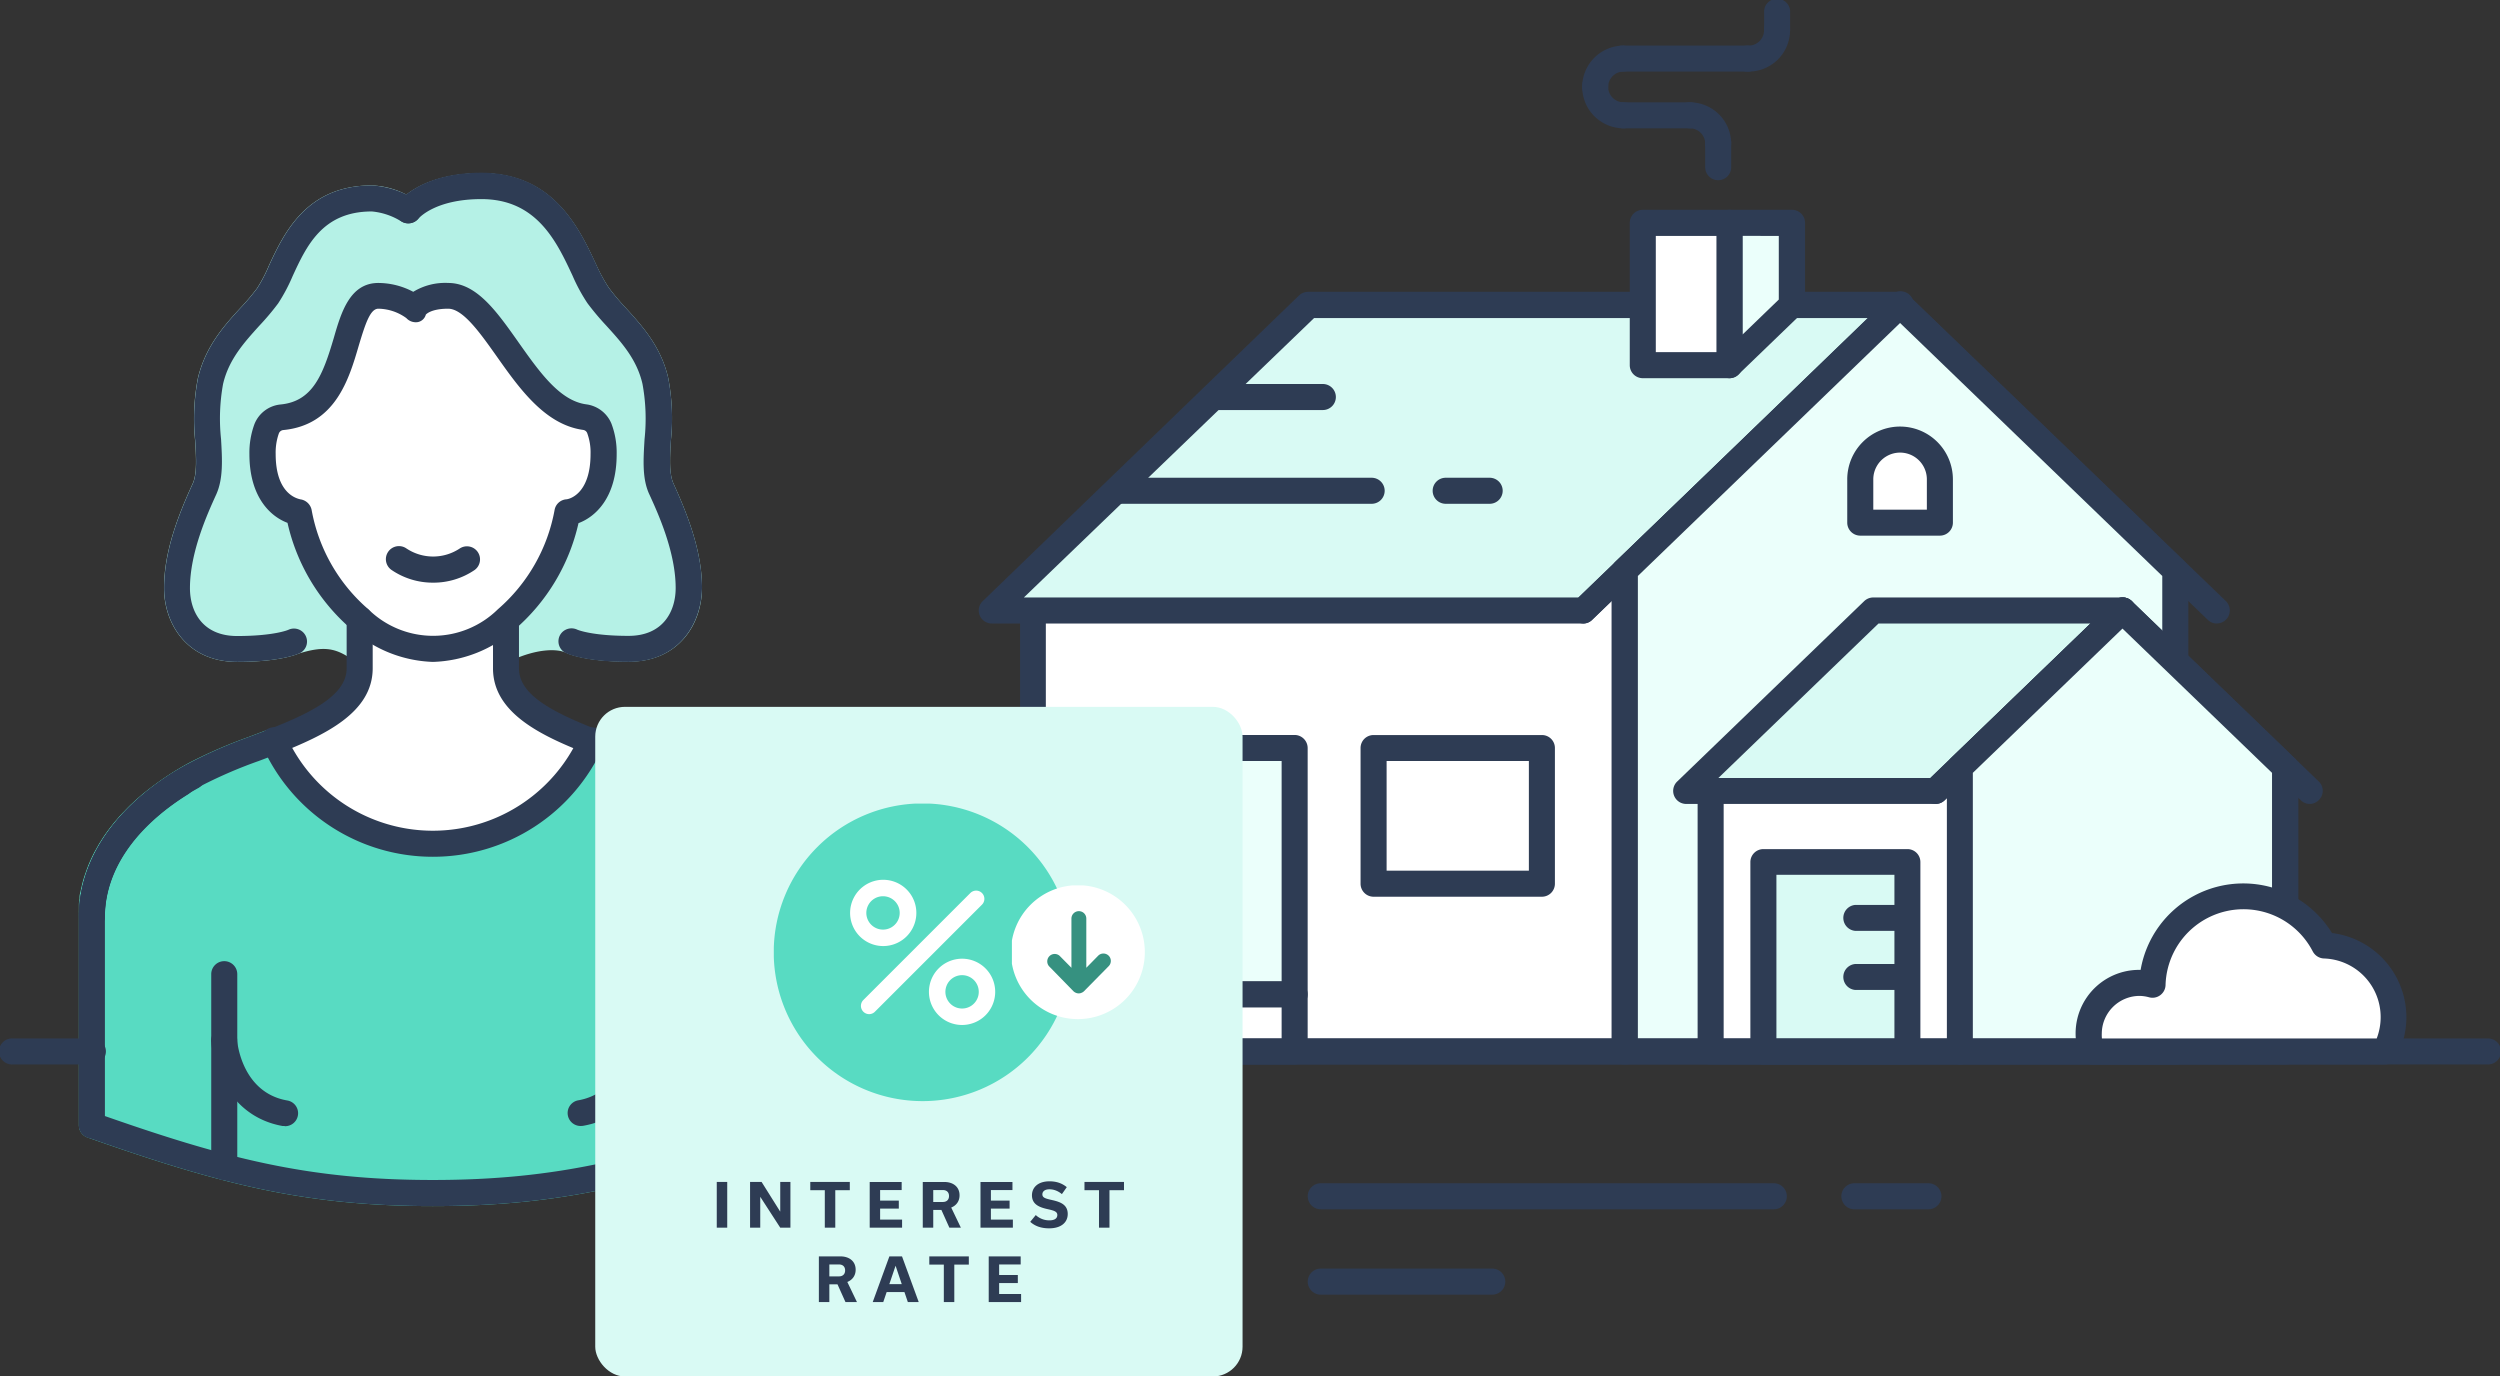
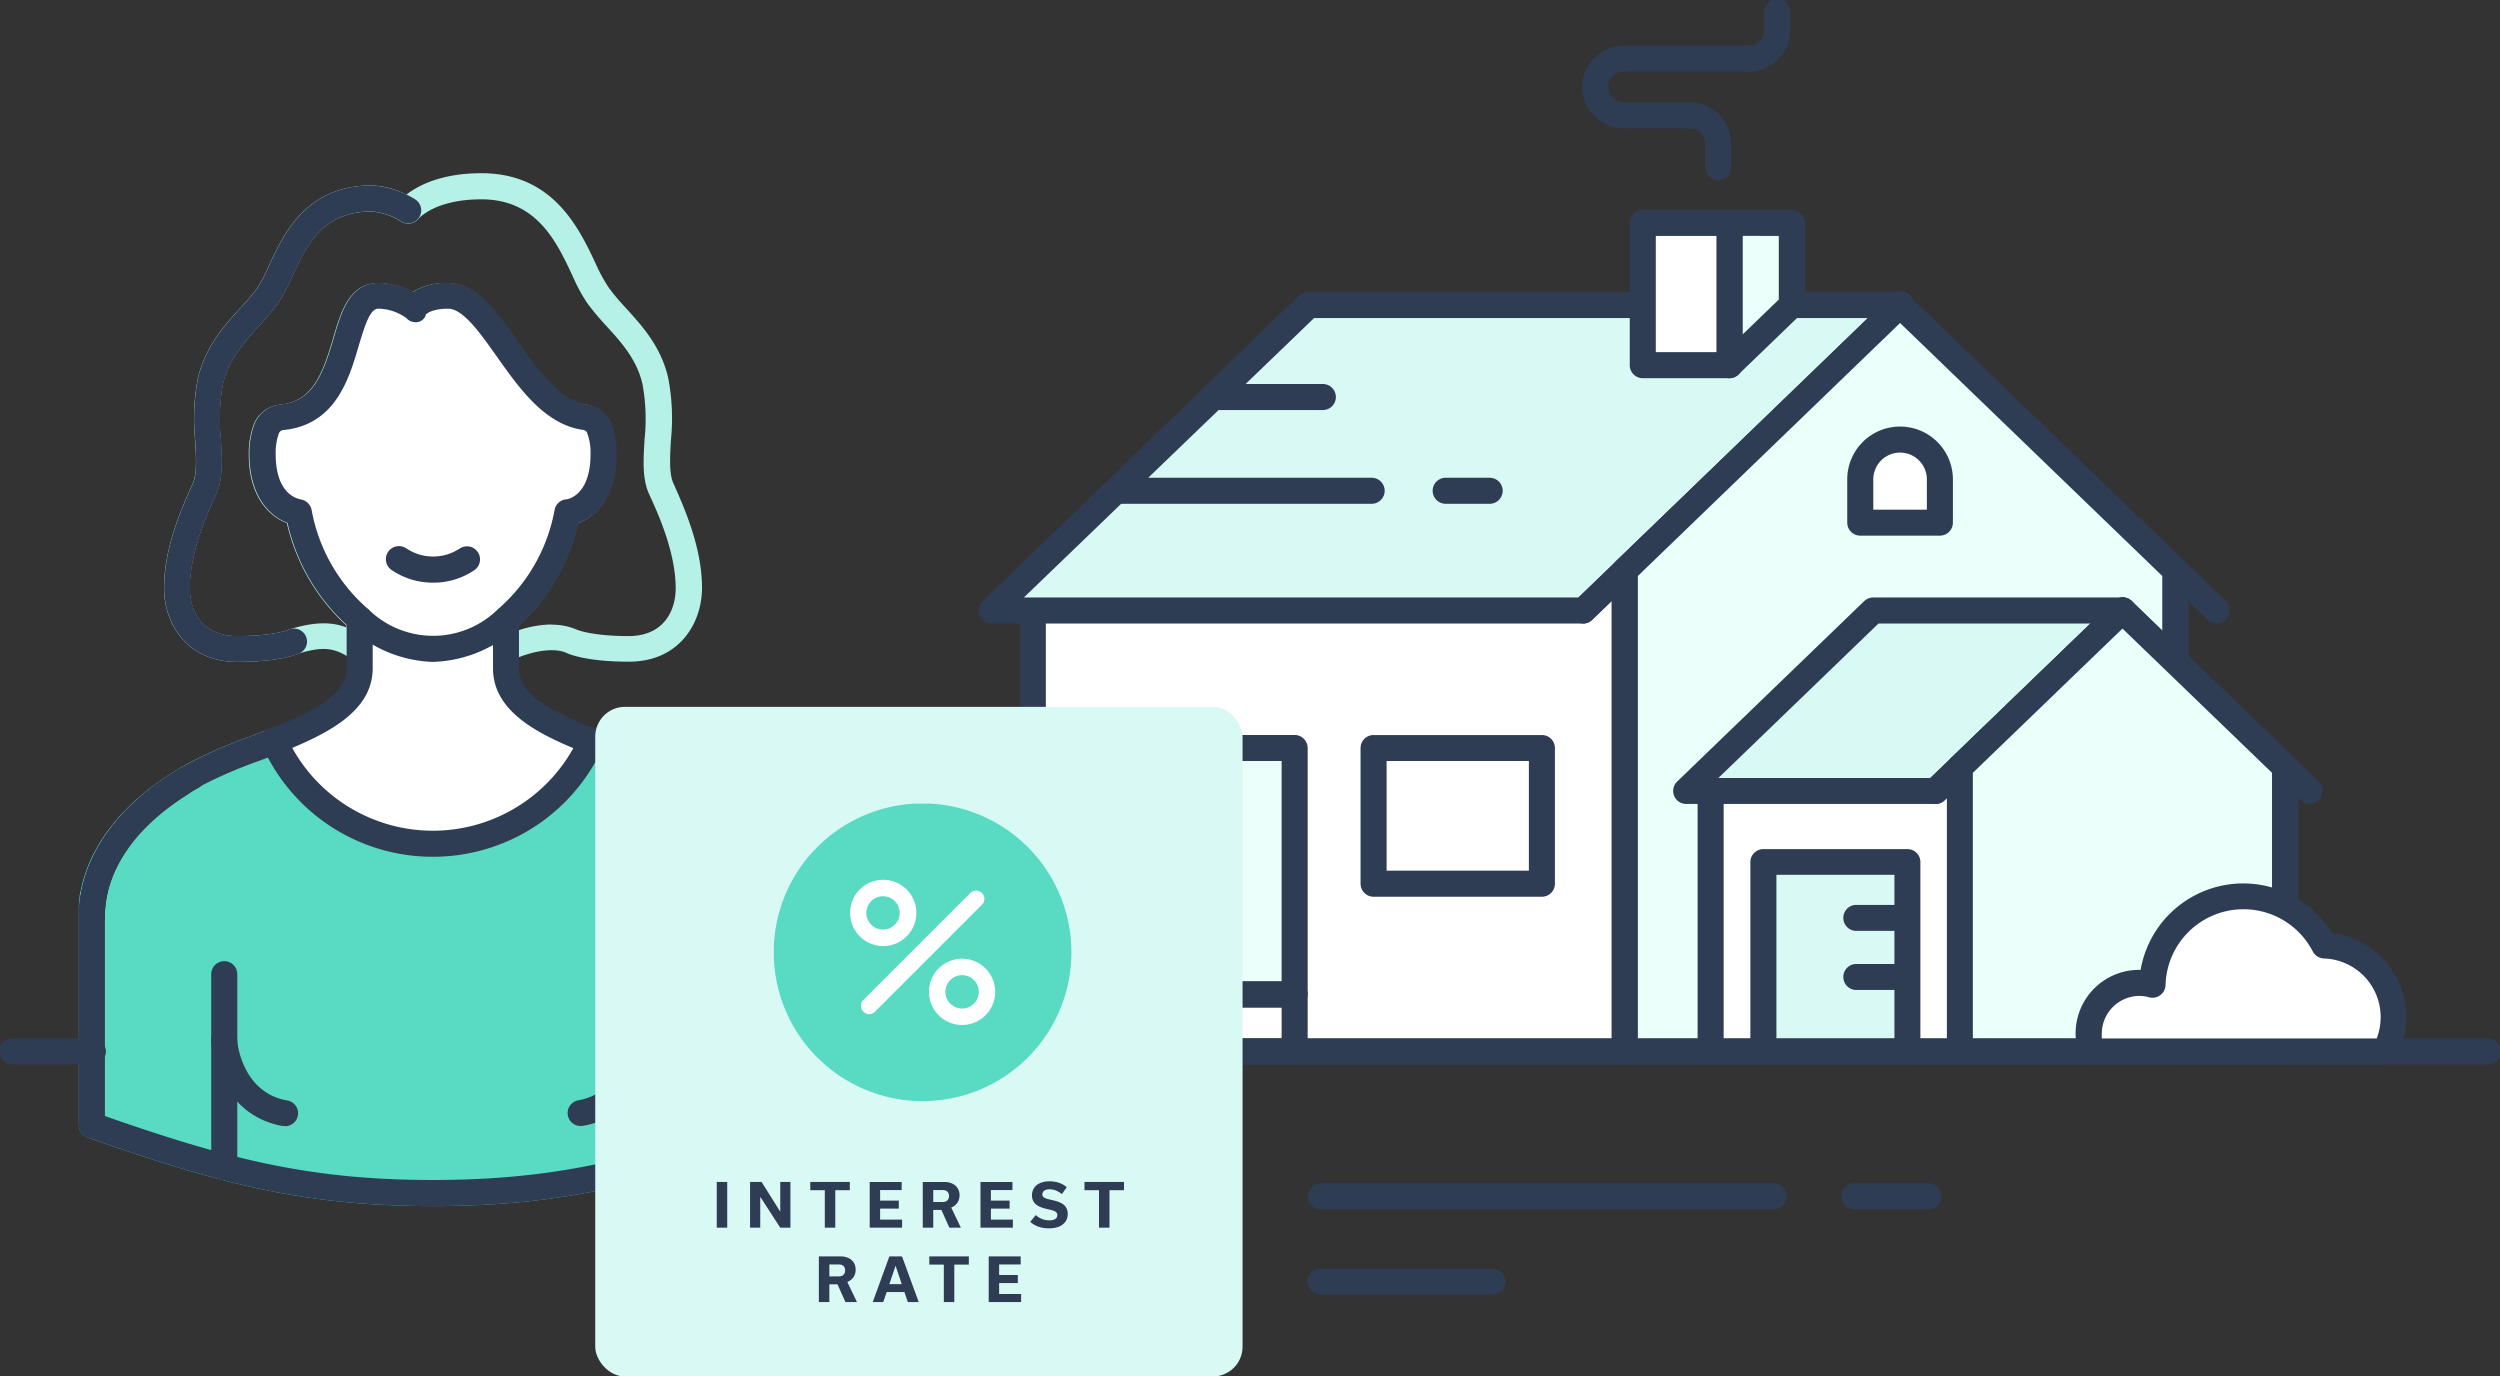
<svg xmlns="http://www.w3.org/2000/svg" width="336" height="185" fill="none">
  <rect width="100%" height="100%" fill="#333333" stroke="none" />
  <g clip-path="url(#a)">
    <path d="M104 122.62v-.99c0-.19 0-.38-.06-.59-.06-.21 0-.2 0-.3 0-.1-.07-.42-.11-.64a3.477 3.477 0 0 0-.08-.35c0-.23-.1-.45-.16-.69-.06-.24-.08-.26-.11-.39s-.14-.48-.23-.73l-.15-.43c-.09-.25-.19-.5-.3-.76-.11-.26-.14-.32-.21-.48-.07-.16-.23-.5-.36-.76l-.28-.53c-.14-.25-.28-.5-.44-.75-.16-.25-.24-.39-.37-.59-.13-.2-.32-.48-.49-.73l-.48-.65-.54-.67-.64-.74-.54-.58c-.27-.28-.54-.57-.84-.85-.3-.28-.32-.29-.47-.43-.37-.34-.74-.67-1.15-1l-.26-.2a37.544 37.544 0 0 0-5.66-3.79 97.13 97.13 0 0 0-10.47-4.37 23.358 23.358 0 0 1-33.991 10.034A23.357 23.357 0 0 1 36.99 99.63 96.227 96.227 0 0 0 26.53 104a37.55 37.55 0 0 0-5.66 3.79l-.26.2c-.4.34-.78.67-1.14 1-.16.14-.32.28-.47.43-.15.15-.58.57-.85.85l-.54.58c-.22.25-.43.49-.63.74s-.37.45-.54.67c-.17.22-.33.44-.48.65-.15.21-.34.49-.5.73l-.37.59c-.15.25-.3.5-.43.75l-.28.53-.37.76c-.07.16-.14.33-.21.48-.07.15-.2.51-.29.76l-.16.43c-.08.25-.15.49-.22.73s-.08.26-.11.39-.12.46-.17.69c-.05.23-.05.23-.07.35-.02.12-.08.43-.11.64-.03.21 0 .2 0 .3 0 .1-.05.4-.07.59a2.451 2.451 0 0 0 0 .26v29.33c18.33 6.48 29.38 9.12 45.81 9.12 16.43 0 27.48-2.64 45.8-9.12v-28c-.2-.18-.2-.38-.21-.6Z" fill="#58DBC2" />
    <path d="M58.17 162.1c-17.28 0-28.72-3-46.34-9.2a1.752 1.752 0 0 1-1.23-1.67v-28.66a1.104 1.104 0 0 1 0-.18v-.81c0-.32.05-.53.09-.76v-.23c0-.34.09-.57.14-.82l.07-.31c.07-.32.13-.57.19-.83l.09-.32c.11-.38.19-.64.29-.91l.13-.38c.14-.38.24-.65.36-.94.06-.13.12-.29.19-.44.16-.35.29-.62.43-.9s.2-.38.31-.57c.11-.19.31-.56.47-.83l.41-.65a21.82 21.82 0 0 1 1.06-1.49c.19-.24.37-.48.57-.72l.68-.79.45-.48.13-.13c.29-.31.58-.61.9-.92l.34-.31.15-.14c.39-.36.79-.71 1.22-1.07l.17-.13a40.035 40.035 0 0 1 6-4 65.548 65.548 0 0 1 8-3.47c.87-.33 1.75-.66 2.61-1a1.75 1.75 0 0 1 2.24.92 21.61 21.61 0 0 0 39.41 0 1.75 1.75 0 0 1 2.24-.92l2.63 1a66.987 66.987 0 0 1 8 3.44 40.344 40.344 0 0 1 5.93 4l.26.21c.44.36.83.71 1.22 1.07l.5.46c.31.3.61.6.9.91l.12.13c.16.16.31.32.45.48.24.27.47.53.69.8.22.27.39.47.57.71.18.24.36.48.52.71l.54.78.4.64c.17.28.32.55.47.82.15.27.22.4.31.6.09.2.27.54.39.81s.18.39.24.54c.06.15.22.55.32.82l.17.47c.09.28.17.54.25.81l.12.41c.07.28.13.53.18.78l.08.39c0 .23.09.45.12.68l.06.38c0 .2 0 .42.07.63V151.28a1.754 1.754 0 0 1-1.37 1.71c-17.23 6.15-28.67 9.11-45.91 9.11ZM14.1 149.99c16.62 5.83 27.66 8.61 44.07 8.61s27.46-2.78 44.09-8.62v-27.27a.939.939 0 0 1 0-.15v-.49l1.71-.4-1.74.17a5.046 5.046 0 0 0-.06-.52v-.28c0-.19-.06-.37-.1-.57v-.2c-.07-.32-.12-.52-.17-.73l-.07-.22c-.1-.35-.16-.56-.23-.78l-.12-.32c-.11-.3-.2-.52-.29-.75l-.16-.37c-.13-.29-.24-.52-.36-.75-.12-.23-.17-.33-.26-.49-.09-.16-.25-.46-.39-.69l-.34-.53c-.14-.23-.3-.45-.46-.68l-.44-.6-.5-.61c-.19-.24-.38-.47-.59-.7l-.38-.4-.12-.13c-.26-.27-.51-.53-.79-.8l-.45-.41c-.34-.31-.69-.63-1.07-.94l-.25-.2a36.58 36.58 0 0 0-5.4-3.61c-2.462-1.244-5-2.33-7.6-3.25l-1.17-.44a25.105 25.105 0 0 1-22.17 13.32 25.114 25.114 0 0 1-22.17-13.32l-1.13.43a61.68 61.68 0 0 0-7.61 3.26 36.073 36.073 0 0 0-5.41 3.61l-.15.13c-.47.38-.83.7-1.17 1l-.43.39c-.29.28-.55.54-.8.81l-.13.13-.37.4-.6.7c-.17.2-.34.41-.49.61l-.45.6c-.16.23-.31.45-.45.67-.14.22-.24.37-.34.55-.1.18-.27.45-.39.67a14.091 14.091 0 0 0-.59 1.19l-.19.42c-.1.24-.19.46-.27.68l-.14.39c-.07.23-.14.44-.2.66l-.1.35c-.06.21-.1.41-.15.62l-.07.3c0 .21-.07.4-.09.58v.16c0 .3-.06.47-.08.64v1.42l-.22 26.75Z" fill="#58DBC2" />
    <path d="M104.01 152.98c-.464 0-.909-.184-1.237-.513a1.746 1.746 0 0 1-.513-1.237v-28c0-6.15-4-12-11.14-16.5a1.777 1.777 0 0 1-.79-1.093 1.768 1.768 0 0 1 .683-1.836 1.766 1.766 0 0 1 1.957-.071c11.13 6.94 12.79 15.17 12.79 19.46v28a1.749 1.749 0 0 1-1.75 1.79ZM86.22 158.6a1.747 1.747 0 0 1-1.75-1.75v-25.92a1.749 1.749 0 0 1 3.5 0v25.92a1.749 1.749 0 0 1-1.75 1.75Z" fill="#2E3C54" />
    <path d="M78.1 151.33a1.739 1.739 0 0 1-.31-3.46c6-1.11 6.66-7.79 6.69-8.07a1.749 1.749 0 1 1 3.49.27c-.26 3.33-2.58 10-9.55 11.23-.105.02-.212.03-.32.03ZM12.35 152.98a1.747 1.747 0 0 1-1.75-1.75v-28c0-4.29 1.67-12.52 12.8-19.46a1.756 1.756 0 0 1 1.957.071 1.77 1.77 0 0 1 .708 1.148 1.766 1.766 0 0 1-.815 1.781c-7.19 4.49-11.15 10.35-11.15 16.5v28a1.752 1.752 0 0 1-1.75 1.71ZM30.14 158.6a1.747 1.747 0 0 1-1.75-1.75v-25.92a1.749 1.749 0 0 1 3.5 0v25.92a1.749 1.749 0 0 1-1.75 1.75Z" fill="#2E3C54" />
    <path d="M38.26 151.33c-.103.01-.207.01-.31 0-7-1.27-9.3-7.9-9.55-11.23a1.746 1.746 0 0 1 .909-1.809 1.756 1.756 0 0 1 1.394-.108 1.756 1.756 0 0 1 1.028.948c.097.22.148.458.149.699 0 .28.65 7 6.7 8.07a1.738 1.738 0 0 1 1.477 1.881 1.743 1.743 0 0 1-1.797 1.579v-.03ZM12.35 124.97a1.747 1.747 0 0 1-1.75-1.75c0-6.84 3.94-13.37 11.11-18.38 1.1-.76 2.17-1.43 3.26-2a1.74 1.74 0 0 1 1.33-.153 1.746 1.746 0 0 1 1.259 1.483 1.753 1.753 0 0 1-.889 1.73 34.916 34.916 0 0 0-3 1.85c-7.95 5.56-9.61 11.5-9.61 15.51a1.752 1.752 0 0 1-1.71 1.71Z" fill="#2E3C54" />
-     <path d="M31.9 87.21c-5.64 0-8.09-4.09-8.09-8.18 0-4.91 2.14-9.92 3.68-13.29 1.54-3.37-.46-9 .82-14.54 1.23-5.32 5.32-8.18 7.68-11.46 2.67-3.71 3.88-13.09 14-13.09a10.86 10.86 0 0 1 4.91 1.64s2.55-3.28 9.82-3.28c11 0 13 11 15.65 14.73 2.35 3.28 6.45 6.14 7.67 11.46 1.28 5.5-.72 11.15.82 14.54 1.54 3.39 3.69 8.38 3.69 13.29 0 4.09-2.46 8.18-8.09 8.18s-7.66-1-7.66-1c-2-.9-5.14-.69-8.81 1v-4a24.73 24.73 0 0 0 8.24-14.38s4.86-.46 4.86-7.83a9.23 9.23 0 0 0-.57-3.47 2.46 2.46 0 0 0-2-1.5c-8.32-1.15-12.25-16.31-18.37-16.31-3.66 0-4.48 1.64-4.48 1.64a8.19 8.19 0 0 0-4.82-1.65c-5.75 0-2.67 15.32-13 16.32a2.47 2.47 0 0 0-2 1.54 9.592 9.592 0 0 0-.55 3.42c0 7.37 4.86 7.83 4.86 7.83a24.67 24.67 0 0 0 8.23 14.38v4c-2.58-1.77-4.63-2.32-8.8-1-.03 0-2.06 1.01-7.69 1.01Z" fill="#B5F1E6" />
    <path d="M48.36 88.96a1.68 1.68 0 0 1-1-.31c-2.16-1.47-3.65-1.92-7.21-.81-.65.27-3.06 1.12-8.27 1.12-6.76 0-9.84-5.15-9.84-9.93 0-4.94 1.94-9.86 3.84-14 .61-1.33.48-3.5.34-5.81a29 29 0 0 1 .37-8.39c1-4.21 3.47-7 5.68-9.4a30.574 30.574 0 0 0 2.28-2.69 19.879 19.879 0 0 0 1.6-3.07c2-4.28 5-10.75 13.83-10.75a11.11 11.11 0 0 1 4.64 1.24c1.51-1.18 4.62-2.88 10.09-2.88 9.67 0 13.14 7.42 15.43 12.33a21.624 21.624 0 0 0 1.71 3.1 32.174 32.174 0 0 0 2.27 2.69c2.21 2.43 4.72 5.19 5.69 9.4.526 2.764.648 5.59.36 8.39-.13 2.31-.26 4.48.35 5.81 1.89 4.16 3.83 9.08 3.83 14 0 4.78-3.07 9.93-9.83 9.93-5.87 0-8.2-1.08-8.44-1.2-1.21-.55-3.8-.58-7.29 1a1.75 1.75 0 0 1-2.48-1.59v-4a1.73 1.73 0 0 1 .63-1.34 23.11 23.11 0 0 0 7.63-13.37 1.74 1.74 0 0 1 1.55-1.41c.31 0 3.28-.61 3.28-6.09a7.479 7.479 0 0 0-.45-2.81.681.681 0 0 0-.55-.43c-5.13-.71-8.58-5.59-11.63-9.91-2.22-3.13-4.51-6.38-6.51-6.38-2.36 0-3 .79-3 .8a1.38 1.38 0 0 1-1.08 1 1.72 1.72 0 0 1-1.54-.54 6.55 6.55 0 0 0-3.78-1.23c-1.09 0-1.74 2-2.62 4.92-1.32 4.52-3.14 10.71-10.16 11.39a.71.71 0 0 0-.59.45 7.708 7.708 0 0 0-.43 2.77c0 5.48 3 6 3.31 6.09a1.8 1.8 0 0 1 1.52 1.41 23.05 23.05 0 0 0 7.63 13.37 1.729 1.729 0 0 1 .63 1.34v4a1.77 1.77 0 0 1-.93 1.55 1.84 1.84 0 0 1-.86.24Zm25.73-5a8.312 8.312 0 0 1 3.44.67s2 .86 6.94.86c4.67 0 6.34-3.32 6.34-6.43 0-4.85-2.38-10.06-3.53-12.57-1-2.12-.81-4.72-.65-7.46a25.9 25.9 0 0 0-.28-7.4c-.76-3.33-2.85-5.62-4.87-7.84a36.091 36.091 0 0 1-2.52-3 23.381 23.381 0 0 1-2-3.69c-2.14-4.59-4.81-10.31-12.26-10.31-6.18 0-8.37 2.52-8.46 2.62a1.78 1.78 0 0 1-2.3.38 9 9 0 0 0-4-1.36c-6.63 0-8.77 4.63-10.65 8.71a23.358 23.358 0 0 1-1.94 3.65 34.396 34.396 0 0 1-2.53 3c-2 2.22-4.1 4.51-4.87 7.83a25.998 25.998 0 0 0-.27 7.41c.16 2.74.31 5.34-.66 7.46-1.14 2.51-3.52 7.72-3.52 12.57 0 3.11 1.66 6.43 6.34 6.43 5 0 6.89-.83 6.9-.84l.23-.09c3.32-1 5.58-1 7.58-.24v-.25a26.73 26.73 0 0 1-8-13.77c-2.25-.84-5.12-3.41-5.12-9.25a11.181 11.181 0 0 1 .67-4 4.21 4.21 0 0 1 3.53-2.66c4.32-.42 5.68-4 7.13-8.9 1-3.48 2.18-7.43 6-7.43a10.09 10.09 0 0 1 4.69 1.19 8.22 8.22 0 0 1 4.7-1.19c3.81 0 6.51 3.82 9.37 7.87 2.86 4.05 5.62 8 9.23 8.45a4.25 4.25 0 0 1 3.33 2.57 11 11 0 0 1 .71 4.14c0 5.84-2.87 8.41-5.13 9.25a26.66 26.66 0 0 1-8 13.77v.61a14.629 14.629 0 0 1 4.43-.79v.03Z" fill="#B5F1E6" />
    <path d="M58.18 87.21a15.54 15.54 0 0 0 9.82-4v6.58c0 4.77 5.5 7.47 11.48 9.81a23.358 23.358 0 0 1-33.991 10.034A23.357 23.357 0 0 1 36.87 99.6c6-2.34 11.49-5 11.49-9.81v-6.58a15.54 15.54 0 0 0 9.82 4Z" fill="#fff" />
    <path d="M80.53 57.55c.41 1.11.604 2.288.57 3.47 0 7.37-4.86 7.83-4.86 7.83A24.73 24.73 0 0 1 68 83.23a14.1 14.1 0 0 1-19.64 0 24.67 24.67 0 0 1-8.23-14.38s-4.86-.46-4.86-7.83a9.591 9.591 0 0 1 .55-3.42 2.47 2.47 0 0 1 2-1.54c10.28-1 7.2-16.32 13-16.32a8.19 8.19 0 0 1 4.91 1.64s.82-1.64 4.48-1.64c6.12 0 10.05 15.16 18.37 16.31a2.46 2.46 0 0 1 1.95 1.5Z" fill="#fff" />
    <path d="M12.35 124.97a1.747 1.747 0 0 1-1.75-1.75c0-4.67 2-13.57 15-20.76a65.47 65.47 0 0 1 8-3.47c.87-.33 1.75-.66 2.61-1 6.24-2.43 10.38-4.76 10.38-8.18v-6.58a1.75 1.75 0 1 1 3.5 0v6.58c0 6-6.5 9-12.6 11.44l-2.64 1a61.674 61.674 0 0 0-7.61 3.26c-11.45 6.32-13.16 13.8-13.16 17.7a1.751 1.751 0 0 1-1.73 1.76ZM104.01 124.97a1.75 1.75 0 0 1-1.75-1.75c0-3.9-1.7-11.38-13.15-17.7a64.69 64.69 0 0 0-7.6-3.25l-2.67-1c-6.09-2.39-12.58-5.44-12.58-11.44v-6.58a1.75 1.75 0 0 1 3.49 0v6.58c0 3.42 4.14 5.74 10.36 8.18l2.64 1a66.94 66.94 0 0 1 8 3.44c13 7.2 15 16.1 15 20.77a1.751 1.751 0 0 1-1.74 1.75Z" fill="#2E3C54" />
    <path d="M58.18 115.15a25.062 25.062 0 0 1-22.9-14.82 1.751 1.751 0 1 1 3.19-1.42 21.61 21.61 0 0 0 39.41 0 1.75 1.75 0 1 1 3.19 1.42 25.058 25.058 0 0 1-22.89 14.82ZM58.18 88.96a17.28 17.28 0 0 1-10.94-4.39 26.5 26.5 0 0 1-8.6-14.3c-2.25-.84-5.12-3.41-5.12-9.25a11.18 11.18 0 0 1 .67-4 4.21 4.21 0 0 1 3.53-2.66c4.32-.42 5.68-4 7.13-8.9 1-3.48 2.18-7.43 6-7.43a10.09 10.09 0 0 1 4.69 1.19 8.22 8.22 0 0 1 4.7-1.19c3.81 0 6.51 3.82 9.37 7.87 2.86 4.05 5.62 8 9.23 8.45a4.25 4.25 0 0 1 3.33 2.57c.5 1.322.742 2.727.71 4.14 0 5.84-2.87 8.41-5.13 9.25a26.58 26.58 0 0 1-8.59 14.31 17.37 17.37 0 0 1-10.98 4.34Zm-7.33-47.47c-1.09 0-1.74 2-2.62 4.92-1.32 4.52-3.14 10.71-10.16 11.39a.71.71 0 0 0-.59.45 7.708 7.708 0 0 0-.43 2.77c0 5.48 3 6 3.31 6.09a1.8 1.8 0 0 1 1.52 1.41 23.05 23.05 0 0 0 7.63 13.37 12.4 12.4 0 0 0 17.4 0 23.11 23.11 0 0 0 7.63-13.37 1.74 1.74 0 0 1 1.55-1.41c.31 0 3.28-.61 3.28-6.09a7.48 7.48 0 0 0-.45-2.81.68.68 0 0 0-.55-.43c-5.13-.71-8.58-5.59-11.63-9.91-2.22-3.13-4.51-6.38-6.51-6.38-2.36 0-3 .79-3 .8a1.38 1.38 0 0 1-1.08 1 1.72 1.72 0 0 1-1.54-.54 6.55 6.55 0 0 0-3.76-1.26Z" fill="#2E3C54" />
-     <path d="M84.47 88.96c-5.87 0-8.2-1.08-8.44-1.2a1.75 1.75 0 0 1-.79-2.35 1.77 1.77 0 0 1 2.35-.78s1.91.83 6.88.83c4.67 0 6.34-3.32 6.34-6.43 0-4.85-2.38-10.06-3.53-12.57-1-2.12-.81-4.72-.65-7.46a25.9 25.9 0 0 0-.28-7.4c-.76-3.33-2.85-5.62-4.87-7.84a36.072 36.072 0 0 1-2.52-3 23.381 23.381 0 0 1-2-3.69c-2.14-4.59-4.81-10.31-12.26-10.31-6.18 0-8.37 2.52-8.46 2.62a1.76 1.76 0 0 1-2.45.25 1.73 1.73 0 0 1-.29-2.42c.32-.4 3.3-4 11.2-4 9.67 0 13.14 7.42 15.43 12.33a21.633 21.633 0 0 0 1.72 3.17 32.174 32.174 0 0 0 2.27 2.69c2.21 2.43 4.72 5.19 5.69 9.4.526 2.764.648 5.59.36 8.39-.13 2.31-.26 4.48.35 5.81 1.89 4.16 3.83 9.08 3.83 14-.05 4.81-3.12 9.96-9.88 9.96Z" fill="#2E3C54" />
    <path d="M31.9 88.96c-6.76 0-9.84-5.15-9.84-9.93 0-4.94 1.94-9.86 3.84-14 .61-1.33.48-3.5.34-5.81a29 29 0 0 1 .37-8.39c1-4.21 3.47-7 5.68-9.4a30.576 30.576 0 0 0 2.28-2.69 19.887 19.887 0 0 0 1.6-3.07c2-4.28 5-10.75 13.83-10.75a12.4 12.4 0 0 1 5.85 1.91 1.75 1.75 0 0 1-1.88 2.95 9 9 0 0 0-4-1.36c-6.63 0-8.77 4.63-10.65 8.71a23.359 23.359 0 0 1-1.94 3.65 34.379 34.379 0 0 1-2.53 3c-2 2.22-4.1 4.51-4.87 7.83a25.998 25.998 0 0 0-.27 7.41c.16 2.74.31 5.34-.66 7.46-1.14 2.51-3.52 7.72-3.52 12.57 0 3.11 1.66 6.43 6.34 6.43 5 0 6.89-.83 6.9-.84a1.76 1.76 0 0 1 2.32.83 1.74 1.74 0 0 1-.78 2.31c-.22.1-2.54 1.18-8.41 1.18ZM58.18 78.31a9.83 9.83 0 0 1-5.56-1.71 1.757 1.757 0 1 1 2-2.89 6.47 6.47 0 0 0 7.18 0 1.758 1.758 0 0 1 2 2.89 9.81 9.81 0 0 1-5.62 1.71ZM58.18 162.1c-17.28 0-28.72-3-46.34-9.2a1.771 1.771 0 0 1-1.22-1.67 1.74 1.74 0 0 1 2.32-1.64c17.27 6.1 28.44 9 45.22 9 16.78 0 28-2.91 45.22-9a1.804 1.804 0 0 1 1.589.232 1.81 1.81 0 0 1 .771 1.408 1.74 1.74 0 0 1-1.36 1.71c-17.53 6.2-28.96 9.16-46.2 9.16ZM200.56 174h-23.05a1.75 1.75 0 1 1 0-3.5h23.05c.464 0 .909.184 1.237.513a1.746 1.746 0 0 1 0 2.474 1.746 1.746 0 0 1-1.237.513Z" fill="#2E3C54" />
    <path d="M138.82 141.32h79.57V77.5h-79.57v63.82Z" fill="#fff" />
    <path d="M218.38 143.06h-79.53a1.751 1.751 0 0 1-1.75-1.74V77.49a1.76 1.76 0 0 1 1.75-1.78h79.57a1.753 1.753 0 0 1 1.75 1.75v63.83a1.74 1.74 0 0 1-1.79 1.77Zm-77.82-3.49h76.07V79.24h-76.07v60.33Z" fill="#2E3C54" />
    <path d="M255.37 41.01 212.8 82.06h-79.57l42.58-41.05h79.56Z" fill="#D9FAF4" />
    <path d="M212.85 83.8h-79.57a1.752 1.752 0 0 1-1.699-2.108c.071-.34.241-.65.489-.892l42.52-41.09a1.77 1.77 0 0 1 1.21-.49h79.57a1.762 1.762 0 0 1 1.62 1.1 1.732 1.732 0 0 1-.41 1.91l-42.57 41.05a1.711 1.711 0 0 1-1.16.52Zm-75.24-3.5h74.53l39-37.55h-74.53l-39 37.55Z" fill="#2E3C54" />
    <path d="M212.85 83.8a1.749 1.749 0 0 1-1.21-3l42.52-41.09a1.751 1.751 0 0 1 3.033 1.275 1.758 1.758 0 0 1-.613 1.245l-42.57 41.05a1.72 1.72 0 0 1-1.16.52Z" fill="#2E3C54" />
    <path d="M297.94 83.8a1.72 1.72 0 0 1-1.21-.49l-42.57-41.05a1.75 1.75 0 0 1 2.42-2.52l42.58 41.05a1.754 1.754 0 0 1 .396 1.91 1.75 1.75 0 0 1-1.616 1.09v.01Z" fill="#2E3C54" />
    <path d="M292.36 76.67v64.65h-73.98V76.67l36.99-35.66 36.99 35.66Z" fill="#EBFFFB" />
    <path d="M292.36 143.06h-74a1.75 1.75 0 0 1-1.75-1.74V76.71a1.72 1.72 0 0 1 .54-1.26l37-35.67a1.75 1.75 0 0 1 2.42 0l37 35.67a1.734 1.734 0 0 1 .54 1.26v64.65a1.744 1.744 0 0 1-1.75 1.7Zm-72.23-3.49h70.48V77.41l-35.24-34-35.24 34v62.16Z" fill="#2E3C54" />
    <path d="M229.92 141.32h33.53v-37.71h-33.53v37.71Z" fill="#fff" />
    <path d="M263.44 143.06h-33.53a1.751 1.751 0 0 1-1.75-1.74v-37.71a1.75 1.75 0 0 1 1.75-1.75h33.53a1.75 1.75 0 0 1 1.75 1.75v37.71a1.742 1.742 0 0 1-1.081 1.61 1.74 1.74 0 0 1-.669.13Zm-31.78-3.49h30v-34.21h-30v34.21Z" fill="#2E3C54" />
    <path d="M237.01 141.32h19.35v-25.45h-19.35v25.45Z" fill="#D9FAF4" />
    <path d="M256.36 143.06H237a1.751 1.751 0 0 1-1.75-1.74v-25.45a1.75 1.75 0 0 1 1.75-1.75h19.36a1.738 1.738 0 0 1 1.74 1.75v25.45a1.74 1.74 0 0 1-1.74 1.74Zm-17.61-3.49h15.86v-22h-15.86v22Z" fill="#2E3C54" />
    <path d="m285.3 82.06-25.15 24.25h-33.53l25.15-24.25h33.53Z" fill="#D9FAF4" />
    <path d="M260.15 108.05h-33.53a1.752 1.752 0 0 1-1.709-2.106c.071-.34.241-.651.489-.894l25.15-24.26a1.779 1.779 0 0 1 1.22-.49h33.53a1.75 1.75 0 0 1 1.21 3l-25.15 24.25a1.73 1.73 0 0 1-1.21.5Zm-29.2-3.49h28.49l21.52-20.76h-28.49l-21.52 20.76Z" fill="#2E3C54" />
    <path d="M260.15 108.05a1.752 1.752 0 0 1-1.709-2.106c.071-.34.241-.651.489-.894l25.15-24.26a1.75 1.75 0 1 1 2.43 2.52l-25.15 24.25c-.324.314-.758.49-1.21.49Z" fill="#2E3C54" />
    <path d="M310.45 108.05a1.74 1.74 0 0 1-1.22-.49l-25.15-24.25a1.749 1.749 0 0 1 1.183-3.01 1.75 1.75 0 0 1 1.247.49l25.15 24.26a1.732 1.732 0 0 1 0 2.47 1.752 1.752 0 0 1-1.21.53Z" fill="#2E3C54" />
    <path d="M307.15 103.13v38.19h-43.7v-38.19l21.85-21.07 21.85 21.07Z" fill="#EBFFFB" />
    <path d="M307.15 143.06h-43.71a1.751 1.751 0 0 1-1.75-1.74v-38.19a1.758 1.758 0 0 1 .54-1.26l21.85-21.08a1.759 1.759 0 0 1 2.43 0l21.85 21.08a1.73 1.73 0 0 1 .54 1.26v38.19a1.752 1.752 0 0 1-1.75 1.74Zm-42-3.49h40.21v-35.7l-20.1-19.39-20.11 19.39v35.7Z" fill="#2E3C54" />
    <path d="m232.44 49.08 8.38-8.07V29.95h-8.38v19.13Z" fill="#EBFFFB" />
    <path d="M232.44 50.83a1.889 1.889 0 0 1-.69-.14 1.753 1.753 0 0 1-1.06-1.61V29.95a1.75 1.75 0 0 1 1.75-1.75h8.41a1.749 1.749 0 0 1 1.75 1.75v11a1.746 1.746 0 0 1-.53 1.26l-8.38 8.08a1.735 1.735 0 0 1-1.25.54Zm1.75-19.13v13.27l4.88-4.71v-8.55l-4.88-.01Z" fill="#2E3C54" />
    <path d="M220.79 49.08h11.65V29.95h-11.65v19.13Z" fill="#fff" />
    <path d="M232.44 50.83h-11.65a1.749 1.749 0 0 1-1.75-1.75V29.95a1.751 1.751 0 0 1 1.75-1.75h11.65a1.749 1.749 0 0 1 1.75 1.75v19.13a1.747 1.747 0 0 1-1.75 1.75Zm-9.9-3.5h8.15V31.71h-8.15v15.62Z" fill="#2E3C54" />
    <path d="M174 100.54h-16.92v33.12H174v-33.12Z" fill="#EBFFFB" />
    <path d="M174 135.4h-16.92a1.75 1.75 0 0 1-1.75-1.75v-33.12a1.751 1.751 0 0 1 1.75-1.75H174a1.762 1.762 0 0 1 1.75 1.75v33.12a1.75 1.75 0 0 1-1.75 1.75Zm-15.17-3.5h13.42v-29.62h-13.4l-.02 29.62Z" fill="#2E3C54" />
    <path d="M162.92 120.51a1.668 1.668 0 0 1-.69-.13 1.888 1.888 0 0 1-.56-.37 1.595 1.595 0 0 1-.37-.57 1.719 1.719 0 0 1-.14-.67v-.34c0-.1.07-.22.11-.33.039-.107.093-.208.16-.3a1.81 1.81 0 0 1 .21-.26c.08-.084.171-.158.27-.22a1.43 1.43 0 0 1 .29-.17 1.825 1.825 0 0 1 1-.09.993.993 0 0 1 .33.09c.103.045.2.102.29.17.101.059.192.133.27.22a1.81 1.81 0 0 1 .37.56c.046.107.082.217.11.33v.34c-.001.23-.048.458-.14.67a1.595 1.595 0 0 1-.37.57 1.888 1.888 0 0 1-.56.37c-.183.08-.38.124-.58.13Z" fill="#2E3C54" />
    <path d="M207.24 100.54h-22.63v18.24h22.63v-18.24Z" fill="#fff" />
    <path d="M207.23 120.52h-22.62a1.75 1.75 0 0 1-1.75-1.75v-18.24a1.744 1.744 0 0 1 .513-1.234 1.748 1.748 0 0 1 1.237-.506h22.62a1.744 1.744 0 0 1 1.616 1.072c.089.212.134.439.134.668v18.24a1.75 1.75 0 0 1-1.75 1.75Zm-20.87-3.5h19.12v-14.74h-19.12v14.74ZM177.79 55.11h-14.2a1.751 1.751 0 1 1 0-3.5h14.2a1.749 1.749 0 1 1 0 3.5ZM184.35 67.71h-33.94a1.749 1.749 0 0 1 0-3.5h33.94a1.753 1.753 0 0 1 1.75 1.75 1.75 1.75 0 0 1-1.75 1.75ZM200.21 67.71h-5.91a1.753 1.753 0 0 1-1.75-1.75 1.75 1.75 0 0 1 1.75-1.75h5.91a1.749 1.749 0 1 1 0 3.5Z" fill="#2E3C54" />
    <path d="M250.02 70.24v-5.81a5.351 5.351 0 0 1 9.133-3.783 5.351 5.351 0 0 1 1.567 3.783v5.81h-10.7Z" fill="#fff" />
    <path d="M260.72 71.99h-10.7a1.749 1.749 0 0 1-1.75-1.75v-5.81a7.098 7.098 0 0 1 7.1-7.1 7.102 7.102 0 0 1 7.1 7.1v5.81a1.75 1.75 0 0 1-1.75 1.75Zm-8.95-3.49h7.2v-4.07a3.6 3.6 0 1 0-7.2 0v4.07Z" fill="#2E3C54" />
-     <path d="M174 133.65h-25.34v7.67H174v-7.67Z" fill="#fff" />
    <path d="M174 143.06h-25.35c-.461 0-.904-.183-1.23-.51a1.737 1.737 0 0 1-.51-1.23v-7.67a1.744 1.744 0 0 1 1.74-1.75H174a1.75 1.75 0 0 1 1.75 1.75v7.67a1.752 1.752 0 0 1-1.75 1.74Zm-23.6-3.49h21.85v-4.17H150.4v4.17Z" fill="#2E3C54" />
    <path d="M334.25 143.06h-219.6a1.745 1.745 0 0 1-1.322-.462 1.756 1.756 0 0 1-.414-1.983 1.758 1.758 0 0 1 1.027-.952c.228-.08.469-.111.709-.093h219.6a1.743 1.743 0 0 1 1.322.462 1.74 1.74 0 0 1 .414 1.983 1.74 1.74 0 0 1-1.027.952c-.227.08-.469.111-.709.093Z" fill="#2E3C54" />
    <path d="M312.37 127.07a12.229 12.229 0 0 0-23.09 5.28 6.742 6.742 0 0 0-1.74-.25 6.794 6.794 0 0 0-6.782 5.979 6.806 6.806 0 0 0 .402 3.241h39.36a9.65 9.65 0 0 0-8.15-14.25Z" fill="#fff" />
    <path d="M320.52 143.06h-39.36a1.748 1.748 0 0 1-1.64-1.13 8.546 8.546 0 0 1 .954-7.894 8.54 8.54 0 0 1 7.046-3.686h.18a13.998 13.998 0 0 1 19.435-10.429 14.004 14.004 0 0 1 6.285 5.479 11.41 11.41 0 0 1 5.124 1.965 11.411 11.411 0 0 1 4.875 9.473 11.403 11.403 0 0 1-1.379 5.312c-.15.273-.369.502-.636.662a1.767 1.767 0 0 1-.884.248Zm-38-3.49h36.91c.35-.913.53-1.882.53-2.86a7.872 7.872 0 0 0-7.63-7.89 1.782 1.782 0 0 1-1.49-.94 10.479 10.479 0 0 0-19.79 4.52 1.748 1.748 0 0 1-.71 1.35 1.73 1.73 0 0 1-1.49.29 5.03 5.03 0 0 0-1.29-.19 5.09 5.09 0 0 0-5.08 5.08c-.009.213-.002.427.02.64h.02ZM238.4 162.53h-60.89a1.75 1.75 0 1 1 0-3.5h60.89a1.75 1.75 0 0 1 0 3.5ZM259.18 162.53h-9.95c-.464 0-.909-.184-1.237-.513a1.746 1.746 0 0 1 0-2.474 1.746 1.746 0 0 1 1.237-.513h9.95c.464 0 .909.184 1.237.513a1.746 1.746 0 0 1 0 2.474 1.746 1.746 0 0 1-1.237.513ZM230.93 24.22a1.738 1.738 0 0 1-1.75-1.74v-3.17a1.744 1.744 0 0 1 .461-1.322 1.76 1.76 0 0 1 1.284-.56 1.75 1.75 0 0 1 1.745 1.882v3.17a1.742 1.742 0 0 1-1.74 1.74ZM238.85 5.81a1.737 1.737 0 0 1-1.75-1.74V1.71a1.744 1.744 0 0 1 .461-1.322 1.753 1.753 0 0 1 2.567 0 1.741 1.741 0 0 1 .462 1.322v2.32a1.747 1.747 0 0 1-.496 1.256 1.734 1.734 0 0 1-1.244.524ZM227.12 17.25h-8.91a1.753 1.753 0 0 1-1.75-1.75 1.75 1.75 0 0 1 1.75-1.75h8.91a1.749 1.749 0 0 1 0 3.5ZM235.03 9.62h-16.82a1.749 1.749 0 0 1-1.322-3.028 1.749 1.749 0 0 1 1.322-.462h16.82a1.75 1.75 0 0 1 0 3.49Z" fill="#2E3C54" />
    <path d="M227.12 15.5a3.808 3.808 0 0 1 3.81 3.81" fill="#fff" />
    <path d="M230.93 21.06a1.749 1.749 0 0 1-1.75-1.75 2.061 2.061 0 0 0-2.06-2.06 1.749 1.749 0 1 1 0-3.5 5.559 5.559 0 0 1 5.55 5.56 1.75 1.75 0 0 1-1.74 1.75Z" fill="#2E3C54" />
    <path d="M218.21 15.5a3.808 3.808 0 0 1-3.81-3.81" fill="#fff" />
    <path d="M218.21 17.25a5.572 5.572 0 0 1-5.56-5.56 1.744 1.744 0 0 1 .462-1.322 1.75 1.75 0 0 1 3.028 1.322 2.071 2.071 0 0 0 2.07 2.06 1.749 1.749 0 0 1 0 3.5Z" fill="#2E3C54" />
    <path d="M238.85 4.07a3.821 3.821 0 0 1-3.81 3.81" fill="#fff" />
    <path d="M235.03 9.62a1.749 1.749 0 0 1-1.322-3.028 1.749 1.749 0 0 1 1.322-.462 2.07 2.07 0 0 0 2.06-2.06 1.744 1.744 0 0 1 .462-1.322 1.75 1.75 0 0 1 3.028 1.322 5.562 5.562 0 0 1-5.55 5.55Z" fill="#2E3C54" />
    <path d="M214.4 11.71a3.806 3.806 0 0 1 1.113-2.697A3.796 3.796 0 0 1 218.21 7.9" fill="#fff" />
    <path d="M214.39 13.44a1.749 1.749 0 0 1-1.74-1.75 5.563 5.563 0 0 1 5.56-5.56 1.75 1.75 0 0 1 0 3.49 2.068 2.068 0 0 0-2.07 2.07 1.751 1.751 0 0 1-1.75 1.75ZM256.36 125.11h-7a1.75 1.75 0 0 1 0-3.49h7a1.75 1.75 0 0 1 0 3.49ZM256.36 133.05h-7a1.75 1.75 0 0 1 0-3.49h7a1.75 1.75 0 0 1 0 3.49ZM12.35 143.06H1.75a1.744 1.744 0 0 1-1.322-.462 1.75 1.75 0 0 1 1.322-3.028h10.6a1.744 1.744 0 0 1 1.322.462 1.74 1.74 0 0 1 .56 1.283 1.75 1.75 0 0 1-1.882 1.745Z" fill="#2E3C54" />
  </g>
  <rect x="80" y="95" width="87" height="90" rx="4" fill="#D9FAF4" />
  <path d="M97.74 165v-6.144h-1.407V165h1.408Zm7.125-6.144v3.968h-.016l-2.488-3.968h-1.552V165h1.368v-4.128h.016l2.672 4.128h1.368v-6.144h-1.368Zm7.397 6.144v-5.04h1.952v-1.104h-5.312v1.104h1.952V165h1.408Zm8.978 0v-1.088h-2.952v-1.472h2.512v-1.08h-2.512v-1.416h2.896v-1.088h-4.296V165h4.352Zm6.356 0h1.544l-1.296-2.704c.672-.272 1.12-.84 1.12-1.648 0-1.144-.864-1.792-2.064-1.792h-2.88V165h1.408v-2.384h1.096l1.072 2.384Zm-2.168-5.056h1.312c.44 0 .808.248.808.8 0 .544-.368.8-.808.8h-1.312v-1.6ZM136.13 165v-1.088h-2.952v-1.472h2.512v-1.08h-2.512v-1.416h2.896v-1.088h-4.296V165h4.352Zm4.877.088c1.616 0 2.496-.8 2.496-1.928 0-1.248-.976-1.616-2.064-1.864-.888-.2-1.344-.304-1.344-.776 0-.376.312-.68.936-.68.616 0 1.184.232 1.688.648l.656-.936c-.576-.472-1.304-.784-2.328-.784-1.536 0-2.352.824-2.352 1.88 0 1.208.976 1.6 2.016 1.84.896.2 1.392.32 1.392.808 0 .448-.352.72-1.072.72a2.655 2.655 0 0 1-1.824-.712l-.744.912c.616.544 1.4.872 2.544.872Zm8.106-.088v-5.04h1.952v-1.104h-5.312v1.104h1.952V165h1.408Zm-35.481 10h1.544l-1.296-2.704c.672-.272 1.12-.84 1.12-1.648 0-1.144-.864-1.792-2.064-1.792h-2.88V175h1.408v-2.384h1.096l1.072 2.384Zm-2.168-5.056h1.312c.44 0 .808.248.808.8 0 .544-.368.8-.808.8h-1.312v-1.6ZM122.013 175h1.464l-2.248-6.144h-1.696l-2.24 6.144h1.416l.456-1.344h2.392l.456 1.344Zm-2.488-2.408.832-2.456h.016l.824 2.456h-1.672Zm8.733 2.408v-5.04h1.952v-1.104h-5.312v1.104h1.952V175h1.408Zm8.978 0v-1.088h-2.952v-1.472h2.512v-1.08h-2.512v-1.416h2.896v-1.088h-4.296V175h4.352Z" fill="#2E3C54" />
  <g clip-path="url(#b)">
    <path d="M124.005 107.98A20.005 20.005 0 1 0 144 127.985a20.03 20.03 0 0 0-19.995-20.005Z" fill="#58DBC2" />
    <path d="M118.696 127.15a4.45 4.45 0 0 1-4.107-2.756 4.457 4.457 0 0 1 3.252-6.066 4.458 4.458 0 0 1 4.568 1.895 4.455 4.455 0 0 1-3.713 6.927Zm0-6.695a2.242 2.242 0 1 0-.038 4.484 2.242 2.242 0 0 0 .038-4.484ZM129.303 137.757a4.452 4.452 0 0 1-4.367-5.322 4.448 4.448 0 0 1 3.499-3.499 4.449 4.449 0 0 1 4.571 1.893 4.46 4.46 0 0 1-.554 5.623 4.45 4.45 0 0 1-3.149 1.305Zm0-6.695a2.245 2.245 0 0 0-2.07 1.384 2.242 2.242 0 1 0 2.07-1.384ZM116.809 136.302a1.113 1.113 0 0 1-.786-1.888l14.391-14.391a1.105 1.105 0 1 1 1.563 1.563l-14.391 14.391a1.101 1.101 0 0 1-.777.325Z" fill="#fff" />
  </g>
  <g clip-path="url(#c)">
    <path d="M145 118.97a9 9 0 1 0 0 17.998 9 9 0 0 0 0-17.998Z" fill="#fff" />
    <path d="M149.01 128.45a1.007 1.007 0 0 0-.71-.296.99.99 0 0 0-.71.296l-1.59 1.62v-6.61a.997.997 0 0 0-1-1 .997.997 0 0 0-1 1v6.61l-1.6-1.62a1.001 1.001 0 0 0-1.42 1.4l3.29 3.37c.092.09.201.161.32.21a.849.849 0 0 0 .39.08.846.846 0 0 0 .38-.08.925.925 0 0 0 .33-.21l3.31-3.36a1 1 0 0 0 .01-1.41Z" fill="#369180" />
  </g>
  <defs>
    <clipPath id="a">
      <path fill="#fff" d="M0 0h336v174H0z" />
    </clipPath>
    <clipPath id="b">
      <path fill="#fff" transform="translate(104 108)" d="M0 0h40v40H0z" />
    </clipPath>
    <clipPath id="c">
-       <path fill="#fff" transform="rotate(-180 77 68.5)" d="M0 0h18v18H0z" />
-     </clipPath>
+       </clipPath>
  </defs>
</svg>